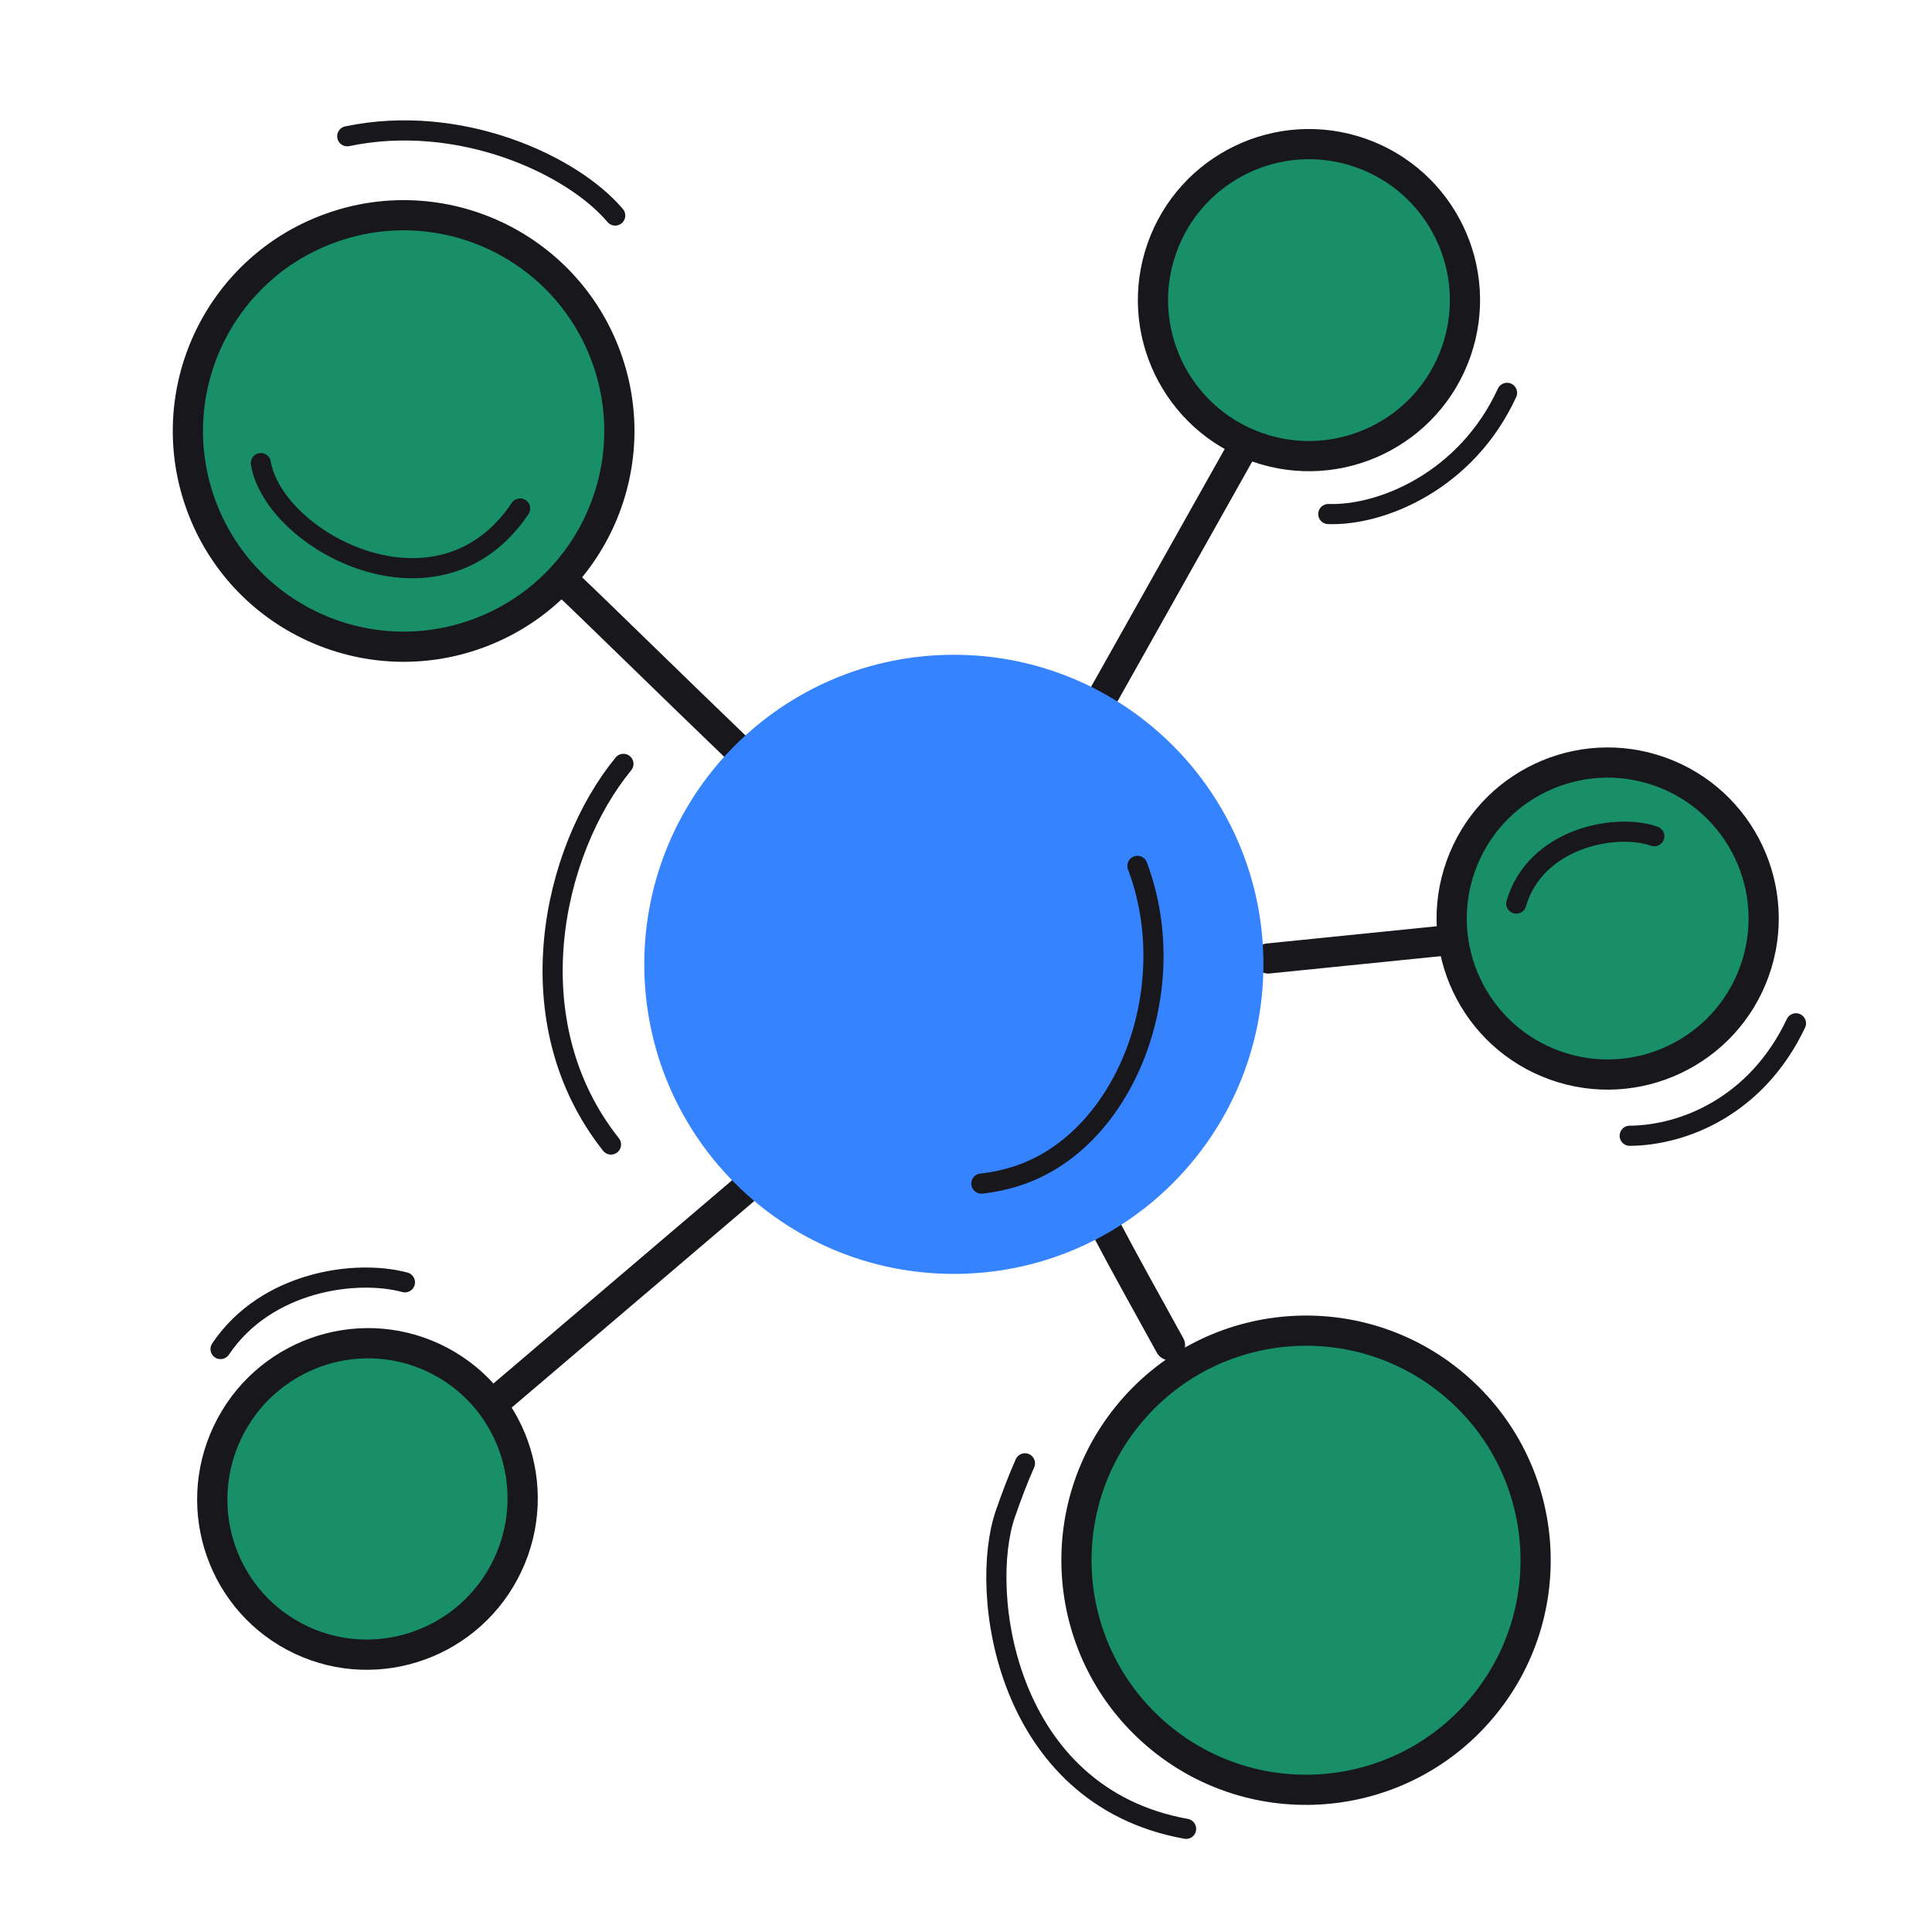
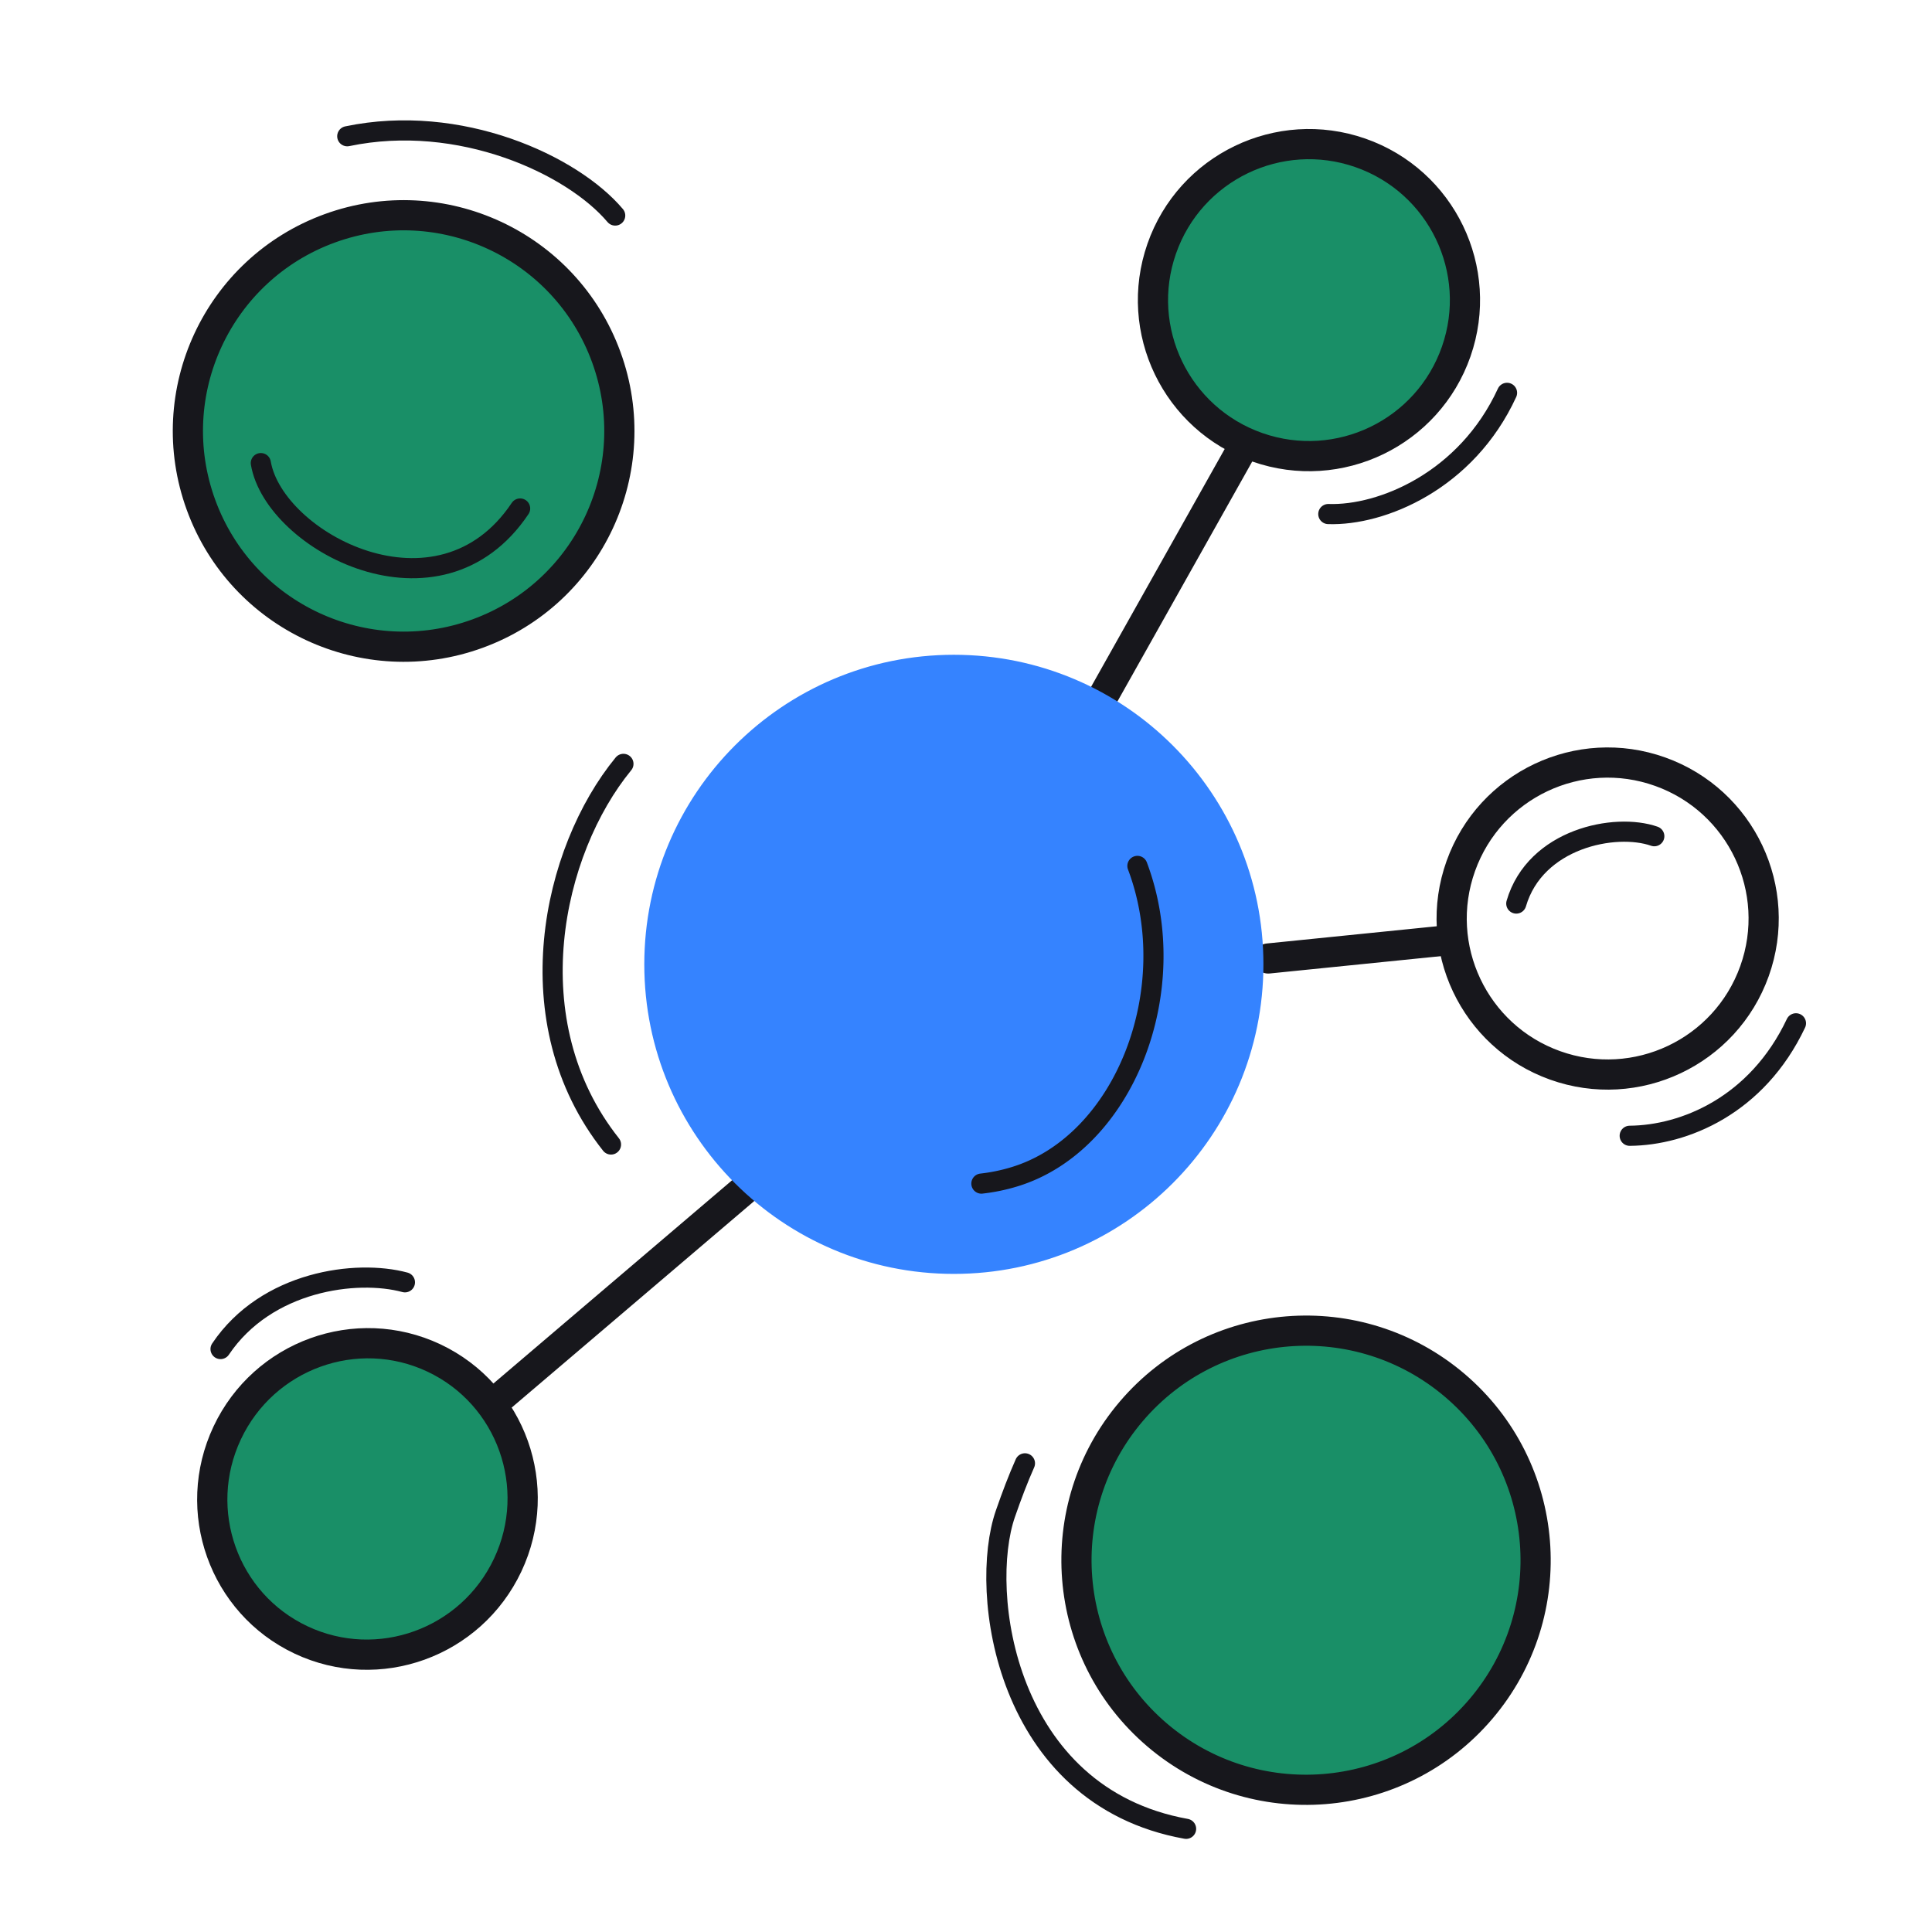
<svg xmlns="http://www.w3.org/2000/svg" width="192" height="192" style="width:100%;height:100%;transform:translate3d(0,0,0);content-visibility:visible" viewBox="0 0 192 192">
  <defs>
    <clipPath id="a">
      <path d="M0 0h192v192H0z" />
    </clipPath>
    <clipPath id="c">
      <path d="M0 0h192v192H0z" />
    </clipPath>
    <clipPath id="b">
      <path d="M0 0h192v192H0z" />
    </clipPath>
  </defs>
  <g clip-path="url(#a)">
    <g clip-path="url(#b)" style="display:block">
      <g style="display:block">
        <path fill="#198F67" d="M114.998 172.422c9.592 8.17 23.992 7.018 32.163-2.574s7.018-23.992-2.574-32.162-23.993-7.018-32.163 2.574-7.018 23.992 2.574 32.162" class="secondary" />
        <path fill="none" stroke="#17171C" stroke-linecap="round" stroke-linejoin="round" stroke-width="3" d="M114.998 172.422c9.592 8.17 23.992 7.018 32.163-2.574s7.018-23.992-2.574-32.162-23.993-7.018-32.163 2.574-7.018 23.992 2.574 32.162" class="primary" />
      </g>
-       <path fill="none" stroke="#17171C" stroke-linecap="round" stroke-linejoin="round" stroke-width="2.996" d="M1.771.103c-4.747-.28-10.049-.594-12.84-.688" class="primary" style="display:block" transform="scale(1 -1)rotate(-64.41 -47.194 -157.696)" />
      <path fill="none" stroke="#17171C" stroke-linecap="round" stroke-linejoin="round" stroke-width="2.001" d="M19.396 1.649C6.002 14.154-11.843 4.075-16.434-2.713c-1.081-1.598-2.03-3.09-2.851-4.557" class="primary" style="display:block" transform="rotate(53.224 -111.095 189.973)" />
      <path fill="none" stroke="#17171C" stroke-linecap="round" stroke-linejoin="round" stroke-width="2.001" d="M19.396 1.649C6.002 14.154-11.843 4.075-16.434-2.713c-1.081-1.598-2.03-3.09-2.851-4.557" class="primary" style="display:none" transform="rotate(53.224 -111.095 189.973)" />
      <g style="display:block">
-         <path fill="#198F67" d="M154.543 105.877c8.06 2.885 16.933-1.31 19.818-9.369s-1.31-16.932-9.37-19.817c-8.058-2.885-16.931 1.31-19.816 9.369-2.886 8.06 1.31 16.932 9.368 19.817" class="secondary" />
        <path fill="none" stroke="#17171C" stroke-linecap="round" stroke-linejoin="round" stroke-width="3.001" d="M154.543 105.877c8.06 2.885 16.933-1.31 19.818-9.369s-1.31-16.932-9.37-19.817c-8.058-2.885-16.931 1.31-19.816 9.369-2.886 8.06 1.31 16.932 9.368 19.817" class="primary" />
      </g>
      <path fill="none" stroke="#17171C" stroke-linecap="round" stroke-linejoin="round" stroke-width="2.996" d="M9.065-.024c-2.529 0-10.73.025-18.13.048" class="primary" style="display:block" transform="scale(1 -1)rotate(5.935 977.453 1255.493)" />
      <path fill="none" stroke="#17171C" stroke-linecap="round" stroke-linejoin="round" stroke-width="2.001" d="M8.048 6.064C-.978 5.176-6.187-.665-8.045-5.725" class="primary" style="display:block" transform="rotate(-70.303 161.169 -67.14)" />
      <path fill="none" stroke="#17171C" stroke-linecap="round" stroke-linejoin="round" stroke-width="2.001" d="M-5.298 5.308C-5.699-1.429 1.247-5.587 5.361-5.615" class="primary" style="display:block" transform="rotate(19.697 -170.639 496.808)" />
      <path fill="none" stroke="#17171C" stroke-linecap="round" stroke-linejoin="round" stroke-width="2.001" d="M8.048 6.064C-.978 5.176-6.187-.665-8.045-5.725" class="primary" style="display:none" transform="rotate(-70.303 161.169 -67.14)" />
      <path fill="none" stroke="#17171C" stroke-linecap="round" stroke-linejoin="round" stroke-width="2.001" d="M-5.298 5.308C-5.699-1.429 1.247-5.587 5.361-5.615" class="primary" style="display:none" transform="rotate(19.697 -170.639 496.808)" />
      <g style="display:block">
        <path fill="#198F67" d="M144.717 34.936c2.822-8.081-1.441-16.921-9.523-19.744-8.08-2.822-16.921 1.442-19.744 9.523-2.822 8.081 1.442 16.921 9.523 19.744 8.081 2.822 16.921-1.441 19.744-9.523" class="secondary" />
        <path fill="none" stroke="#17171C" stroke-linecap="round" stroke-linejoin="round" stroke-width="3.001" d="M144.717 34.936c2.822-8.081-1.441-16.921-9.523-19.744-8.08-2.822-16.921 1.442-19.744 9.523-2.822 8.081 1.442 16.921 9.523 19.744 8.081 2.822 16.921-1.441 19.744-9.523" class="primary" />
      </g>
      <path fill="none" stroke="#17171C" stroke-linecap="round" stroke-linejoin="round" stroke-width="2.996" d="m21.366-3.12-27.142-6.896" class="primary" style="display:block" transform="scale(-1 1)rotate(46.417 -128.166 -120.084)" />
      <path fill="none" stroke="#17171C" stroke-linecap="round" stroke-linejoin="round" stroke-width="2.001" d="M9.8 6.198C.179 5.762-6.218-.747-8.045-5.725" class="primary" style="display:block" transform="rotate(-67.891 104.179 -81.35)" />
-       <path fill="none" stroke="#17171C" stroke-linecap="round" stroke-linejoin="round" stroke-width="2.001" d="M9.8 6.198C.179 5.762-6.218-.747-8.045-5.725" class="primary" style="display:none" transform="rotate(-67.891 104.587 -81.57)" />
      <g style="display:block">
        <path fill="#198F67" d="M60.25 35.488c-4.055-11.122-16.359-16.851-27.48-12.796-11.122 4.055-16.851 16.359-12.796 27.48 4.055 11.122 16.359 16.851 27.48 12.796 11.122-4.055 16.851-16.359 12.796-27.48" class="secondary" />
        <path fill="none" stroke="#17171C" stroke-linecap="round" stroke-linejoin="round" stroke-width="3.001" d="M60.25 35.488c-4.055-11.122-16.359-16.851-27.48-12.796-11.122 4.055-16.851 16.359-12.796 27.48 4.055 11.122 16.359 16.851 27.48 12.796 11.122-4.055 16.851-16.359 12.796-27.48" class="primary" />
      </g>
-       <path fill="none" stroke="#17171C" stroke-linecap="round" stroke-linejoin="round" stroke-width="2.995" d="M12.076-.178c-3.641 0-14.564.253-24.152.356" class="primary" style="display:block" transform="scale(-1 1)rotate(-43.207 51.29 115.2)" />
      <path fill="none" stroke="#17171C" stroke-linecap="round" stroke-linejoin="round" stroke-width="2.002" d="M11.191 8.606C-.115 6.97-8.847-1.71-11.126-7.918" class="primary" style="display:block" transform="rotate(159.968 22.415 13.132)" />
      <path fill="none" stroke="#17171C" stroke-linecap="round" stroke-linejoin="round" stroke-width="2.002" d="M-5.107 11.288C-13.654-.394.169-12.797 7.958-11.376" class="primary" style="display:block" transform="rotate(-110.032 37.023 11.038)" />
      <path fill="none" stroke="#17171C" stroke-linecap="round" stroke-linejoin="round" stroke-width="2.002" d="M11.191 8.606C-.115 6.97-8.847-1.71-11.126-7.918" class="primary" style="display:none" transform="rotate(159.968 22.415 13.132)" />
      <path fill="none" stroke="#17171C" stroke-linecap="round" stroke-linejoin="round" stroke-width="2.002" d="M-5.107 11.288C-13.654-.394.169-12.797 7.958-11.376" class="primary" style="display:none" transform="rotate(-110.032 37.023 11.038)" />
      <g style="display:block">
        <path fill="#198F67" d="M22.581 142.398c-3.645 7.738-.36 16.95 7.336 20.577 7.696 3.626 16.892.293 20.538-7.445 3.645-7.738.36-16.95-7.336-20.577-7.696-3.626-16.892-.293-20.538 7.445" class="secondary" />
        <path fill="none" stroke="#17171C" stroke-linecap="round" stroke-linejoin="round" stroke-width="3.005" d="M22.581 142.398c-3.645 7.738-.36 16.95 7.336 20.577 7.696 3.626 16.892.293 20.538-7.445 3.645-7.738.36-16.95-7.336-20.577-7.696-3.626-16.892-.293-20.538 7.445" class="primary" />
      </g>
      <path fill="none" stroke="#17171C" stroke-linecap="round" stroke-linejoin="round" stroke-width="3" d="M16.23-.033c-2.654 0-21.097.051-32.46.066" class="primary" style="display:block" transform="scale(-1 1)rotate(40.533 -205.177 -18.977)" />
      <path fill="none" stroke="#17171C" stroke-linecap="round" stroke-linejoin="round" stroke-width="2" d="M8.032 5.694C1.39 5.793-5.562 1.009-8.032-5.696" class="primary" style="display:none" transform="rotate(125.362 -18.28 73.338)" />
      <path fill="none" stroke="#17171C" stroke-linecap="round" stroke-linejoin="round" stroke-width="2" d="M7.982 5.41C-.18 5.615-6.305-1.009-8.032-5.696" class="primary" style="display:block" transform="rotate(125.362 -18.28 73.338)" />
      <g style="display:block">
        <path fill="#3583FF" d="M94.793 126.099c16.714 0 30.264-13.55 30.264-30.264s-13.55-30.264-30.264-30.264-30.264 13.55-30.264 30.264 13.55 30.264 30.264 30.264" class="tertiary" />
        <path fill="none" stroke="#3583FF" stroke-linecap="round" stroke-linejoin="round" d="M94.793 126.099c16.714 0 30.264-13.55 30.264-30.264s-13.55-30.264-30.264-30.264-30.264 13.55-30.264 30.264 13.55 30.264 30.264 30.264" class="tertiary" />
      </g>
      <path fill="none" stroke="#17171C" stroke-linecap="round" stroke-linejoin="round" stroke-width="2.001" d="M-14.211 11.948c2.625-15.323 17.84-23.838 29-24.32" class="primary" style="display:none" transform="rotate(-48.145 137.182 -21.02)" />
      <path fill="none" stroke="#17171C" stroke-linecap="round" stroke-linejoin="round" stroke-width="2.001" d="M-8.314 15.625a18 18 0 0 0 3.296-.682C5.901 11.606 11.838-3.63 7.191-15.946" class="primary" style="display:block" transform="translate(105.844 101.999)" />
      <path fill="none" stroke="#17171C" stroke-linecap="round" stroke-linejoin="round" stroke-width="2.001" d="M-14.211 11.948c2.625-15.323 17.84-23.838 29-24.32" class="primary" style="display:block" transform="rotate(-48.145 137.181 -21.02)" />
    </g>
    <g clip-path="url(#c)" style="display:none">
      <g style="display:none">
        <path class="secondary" />
        <path fill="none" class="primary" />
      </g>
      <g style="display:none">
        <path class="secondary" />
        <path fill="none" class="primary" />
      </g>
      <g style="display:none">
        <path class="secondary" />
        <path fill="none" class="primary" />
      </g>
      <path fill="none" class="primary" style="display:none" />
      <path fill="none" class="primary" style="display:none" />
      <path fill="none" class="primary" style="display:none" />
      <path fill="none" class="primary" style="display:none" />
      <path fill="none" class="primary" style="display:none" />
      <path fill="none" class="primary" style="display:none" />
      <path fill="none" class="primary" style="display:none" />
      <path fill="none" class="primary" style="display:none" />
      <path fill="none" class="primary" style="display:none" />
      <path fill="none" class="primary" style="display:none" />
      <g style="display:none">
        <path class="secondary" />
        <path fill="none" class="primary" />
      </g>
      <g style="display:none">
        <path class="secondary" />
        <path fill="none" class="primary" />
      </g>
      <path fill="none" class="primary" style="display:none" />
      <path fill="none" class="primary" style="display:none" />
      <g style="display:none">
        <path class="tertiary" />
        <path fill="none" class="tertiary" />
      </g>
      <path fill="none" class="primary" style="display:none" />
      <path fill="none" class="primary" style="display:none" />
    </g>
  </g>
</svg>